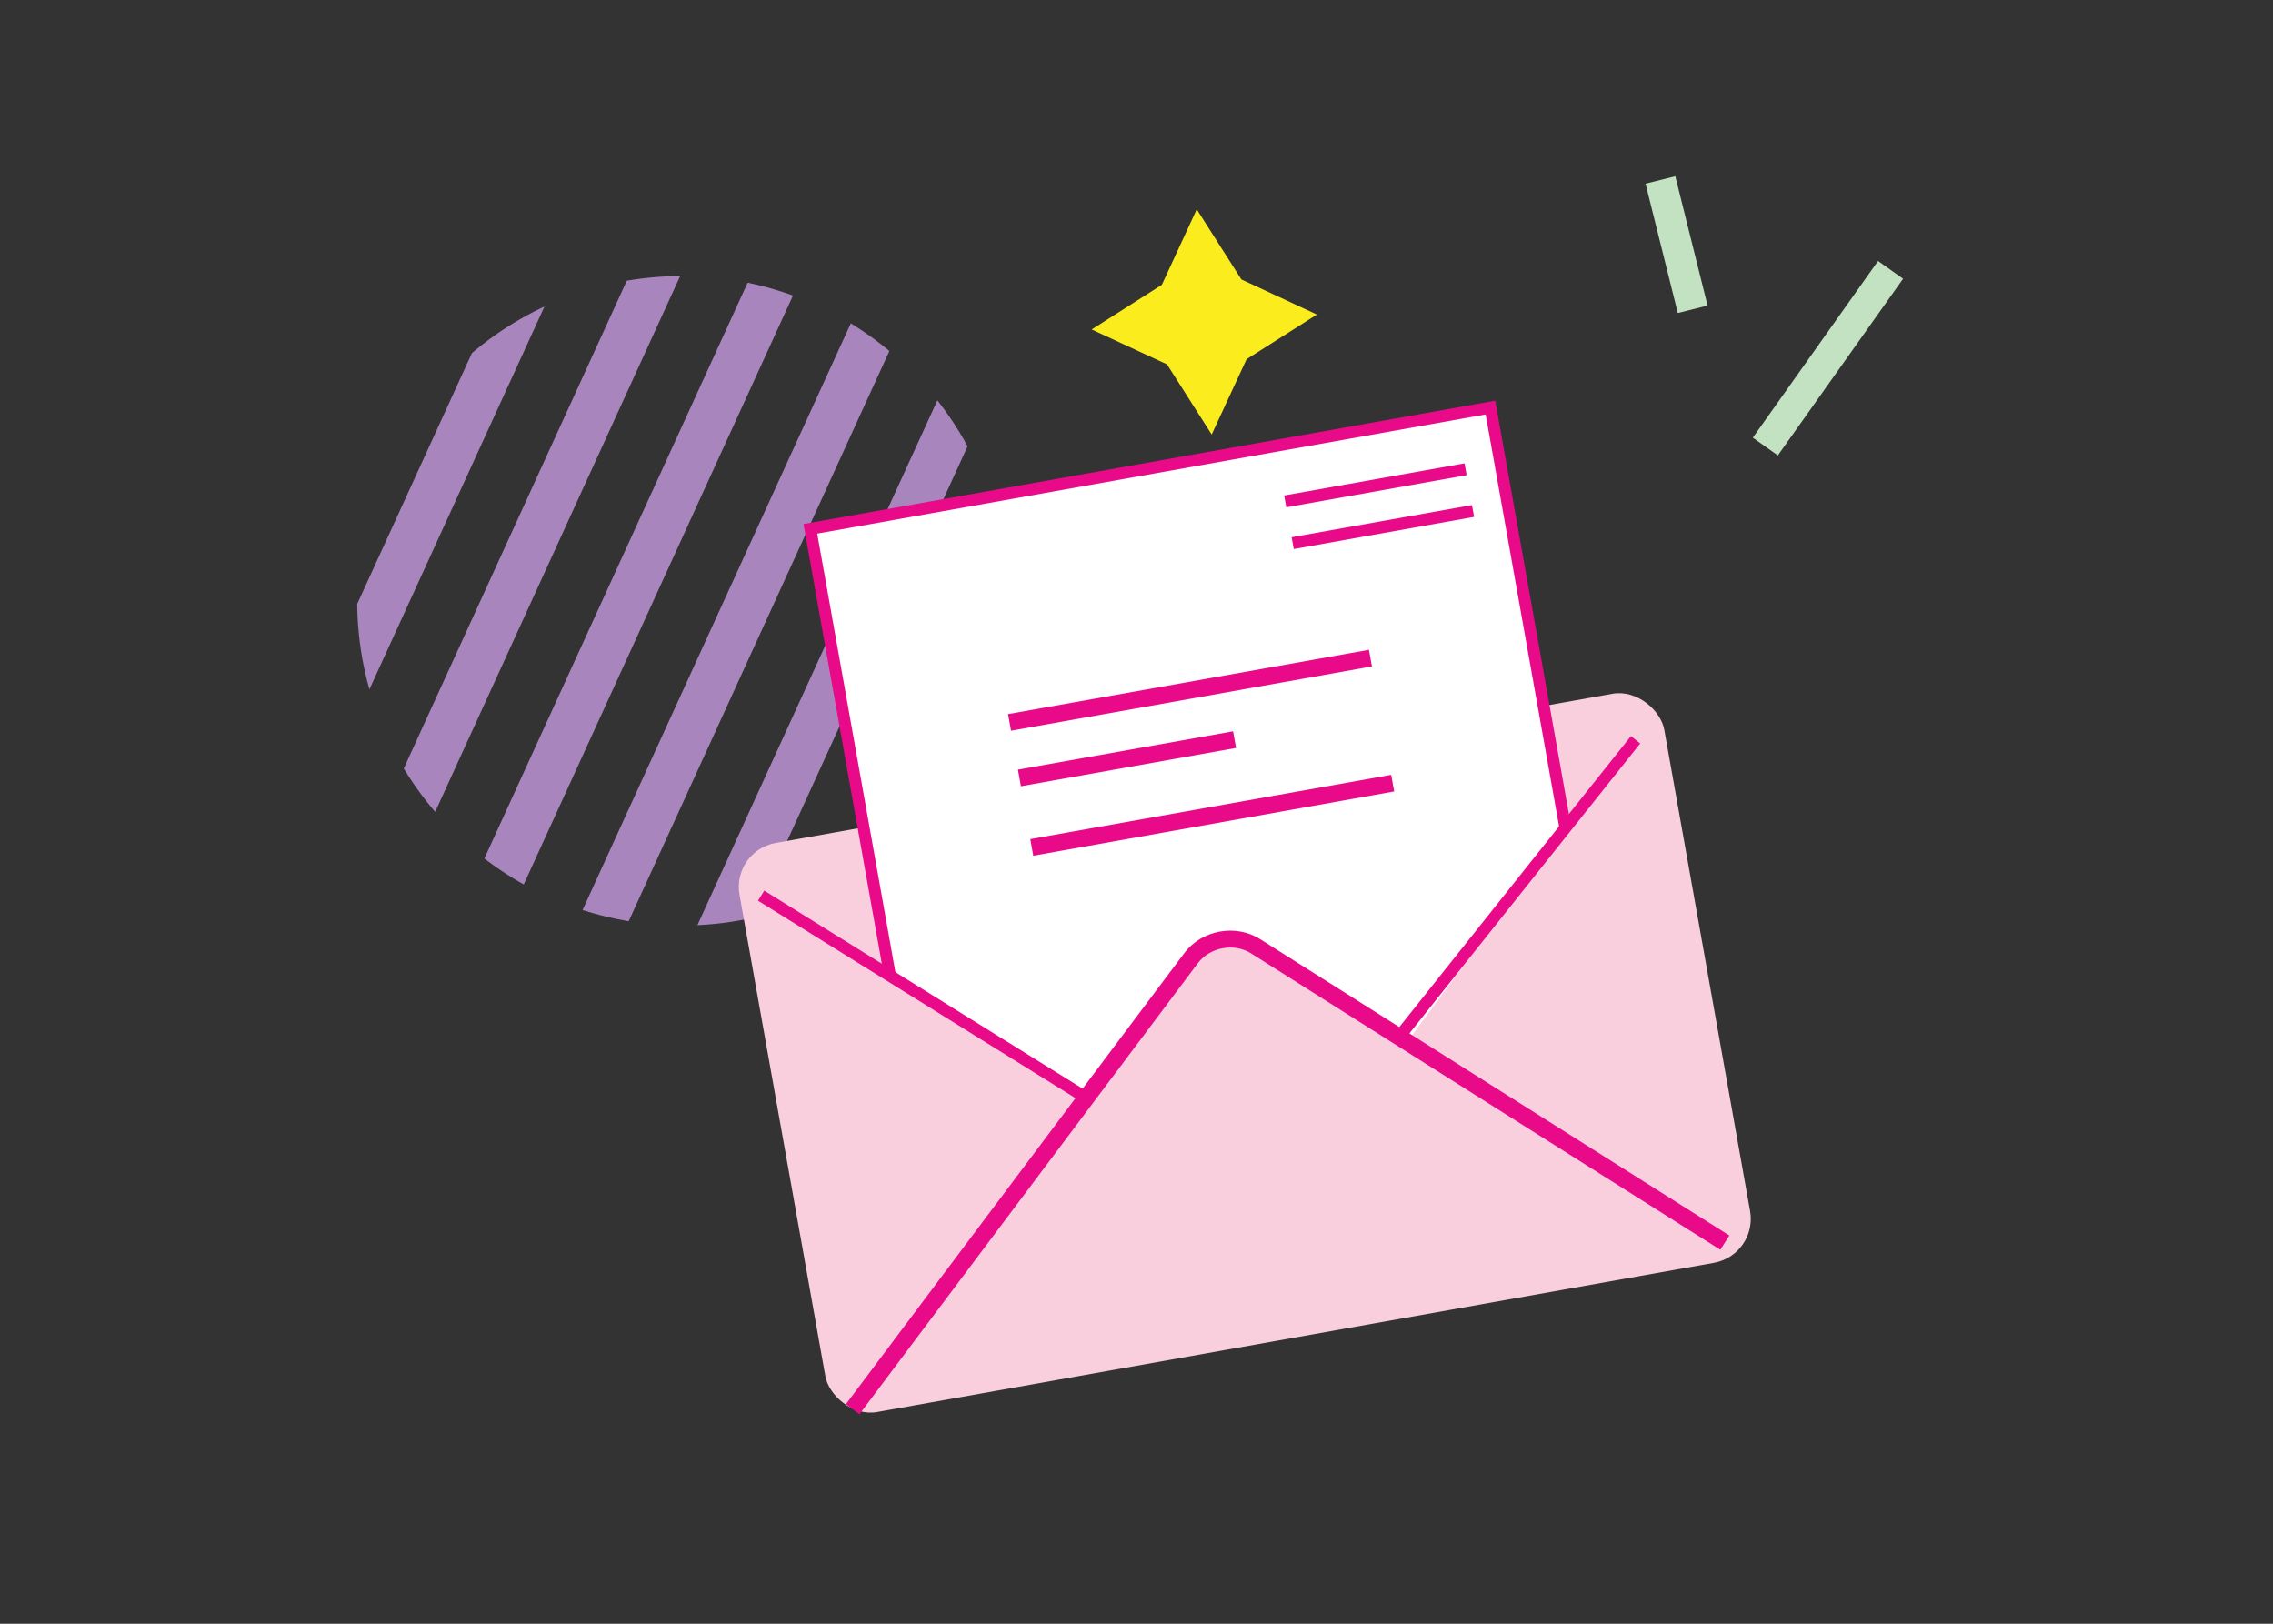
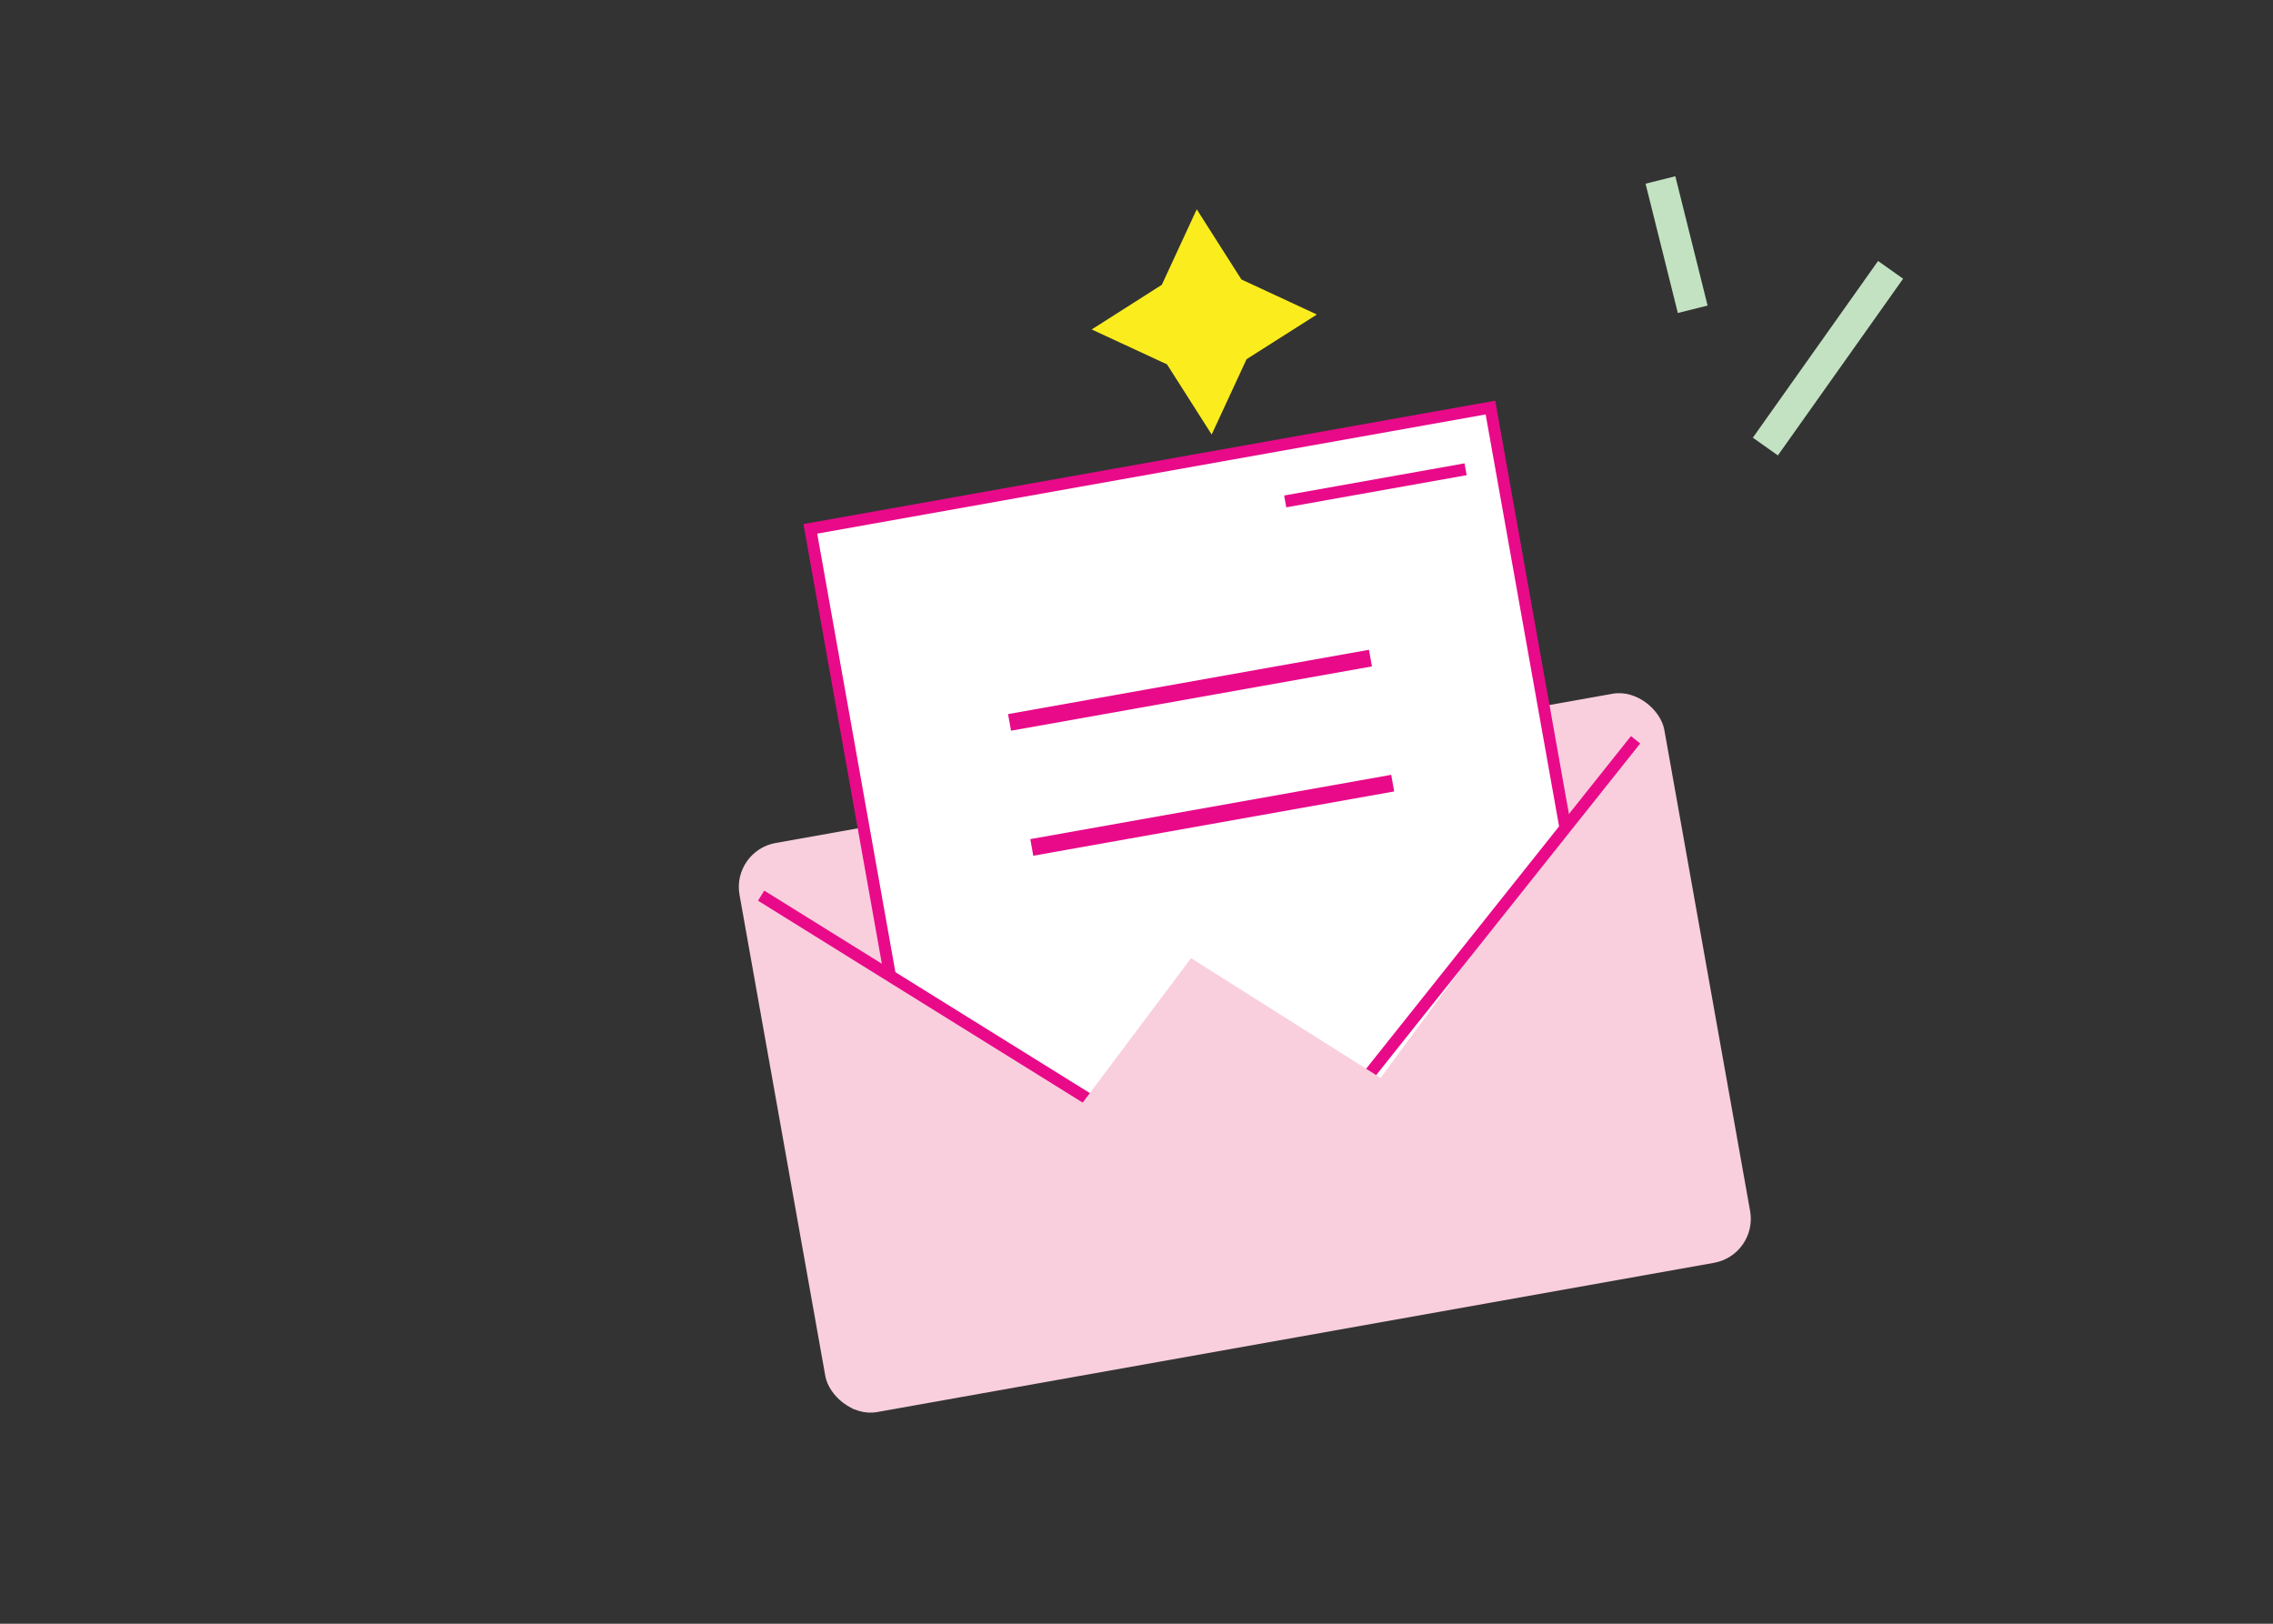
<svg xmlns="http://www.w3.org/2000/svg" viewBox="0 0 140 100">
  <rect x="0" y="0" width="140" height="100" fill="#333333" stroke="none" />
  <defs>
    <style>.cls-1{stroke:#a886bd;stroke-width:2.87px;}.cls-1,.cls-2,.cls-3,.cls-4,.cls-5{fill:none;}.cls-1,.cls-2,.cls-3,.cls-4,.cls-6{stroke-miterlimit:10;}.cls-2{stroke-width:.74px;}.cls-2,.cls-3,.cls-6{stroke:#e80a89;}.cls-7{clip-path:url(#clippath-1);}.cls-3{stroke-width:1.04px;}.cls-8{fill:#fbed1d;}.cls-4{stroke:#c3e2c2;stroke-linecap:square;stroke-width:1.89px;}.cls-9{clip-path:url(#clippath);}.cls-10{fill:#f9cfdd;}.cls-6{fill:#fff;stroke-width:.73px;}</style>
    <clipPath id="clippath">
-       <circle class="cls-5" cx="42" cy="37" r="20" />
-     </clipPath>
+       </clipPath>
    <clipPath id="clippath-1">
      <polygon class="cls-5" points="40.49 51.45 79.01 74.57 107.42 35.99 87.86 3 25.64 20.14 40.49 51.45" />
    </clipPath>
  </defs>
  <g id="Layer_2">
    <line class="cls-4" x1="115.9" y1="17.39" x2="109.28" y2="26.73" />
    <line class="cls-4" x1="102.5" y1="12" x2="104.03" y2="18.13" />
  </g>
  <g id="Layer_4">
    <g class="cls-9">
      <g>
        <line class="cls-1" x1="33.5" y1="15.5" x2="10.75" y2="65.25" />
        <line class="cls-1" x1="41" y1="15.5" x2="18.25" y2="65.25" />
        <line class="cls-1" x1="48.5" y1="15.5" x2="25.75" y2="65.25" />
        <line class="cls-1" x1="56" y1="15.5" x2="33.25" y2="65.25" />
        <line class="cls-1" x1="63.5" y1="15.5" x2="40.75" y2="65.25" />
        <line class="cls-1" x1="72.5" y1="15.5" x2="49.75" y2="65.25" />
      </g>
    </g>
    <rect class="cls-10" x="47.74" y="47.04" width="57.86" height="35.6" rx="2.75" ry="2.75" transform="translate(-10.19 14.47) rotate(-10.11)" />
    <g class="cls-7">
      <rect class="cls-6" x="53.77" y="28.46" width="42.55" height="47.76" transform="translate(-8.02 13.99) rotate(-10.11)" />
    </g>
    <polygon class="cls-8" points="74.63 26.76 71.88 22.44 67.24 20.29 71.56 17.54 73.71 12.89 76.46 17.21 81.11 19.37 76.78 22.12 74.63 26.76" />
    <line class="cls-6" x1="100.74" y1="45.56" x2="76.6" y2="75.88" />
    <line class="cls-6" x1="79.4" y1="75.38" x2="46.88" y2="55.16" />
    <g>
-       <path class="cls-10" d="m52.52,86.79l20.84-27.78c.91-1.21,2.7-1.54,3.98-.73l28.9,18.25" />
-       <path class="cls-3" d="m52.52,86.79l20.84-27.78c.91-1.21,2.7-1.54,3.98-.73l28.9,18.25" />
+       <path class="cls-10" d="m52.52,86.79l20.84-27.78l28.9,18.25" />
    </g>
    <g>
      <line class="cls-10" x1="79.16" y1="30.88" x2="90.27" y2="28.9" />
      <line class="cls-2" x1="79.16" y1="30.88" x2="90.27" y2="28.9" />
    </g>
    <g>
-       <line class="cls-10" x1="79.62" y1="33.45" x2="90.73" y2="31.47" />
-       <line class="cls-2" x1="79.62" y1="33.45" x2="90.73" y2="31.47" />
-     </g>
+       </g>
    <g>
      <line class="cls-10" x1="62.18" y1="44.49" x2="84.41" y2="40.53" />
      <line class="cls-3" x1="62.18" y1="44.49" x2="84.41" y2="40.53" />
    </g>
    <g>
      <line class="cls-10" x1="63.55" y1="52.19" x2="85.78" y2="48.23" />
      <line class="cls-3" x1="63.55" y1="52.19" x2="85.78" y2="48.23" />
    </g>
    <g>
      <line class="cls-10" x1="62.79" y1="47.91" x2="76.04" y2="45.55" />
-       <line class="cls-3" x1="62.79" y1="47.91" x2="76.04" y2="45.55" />
    </g>
  </g>
</svg>